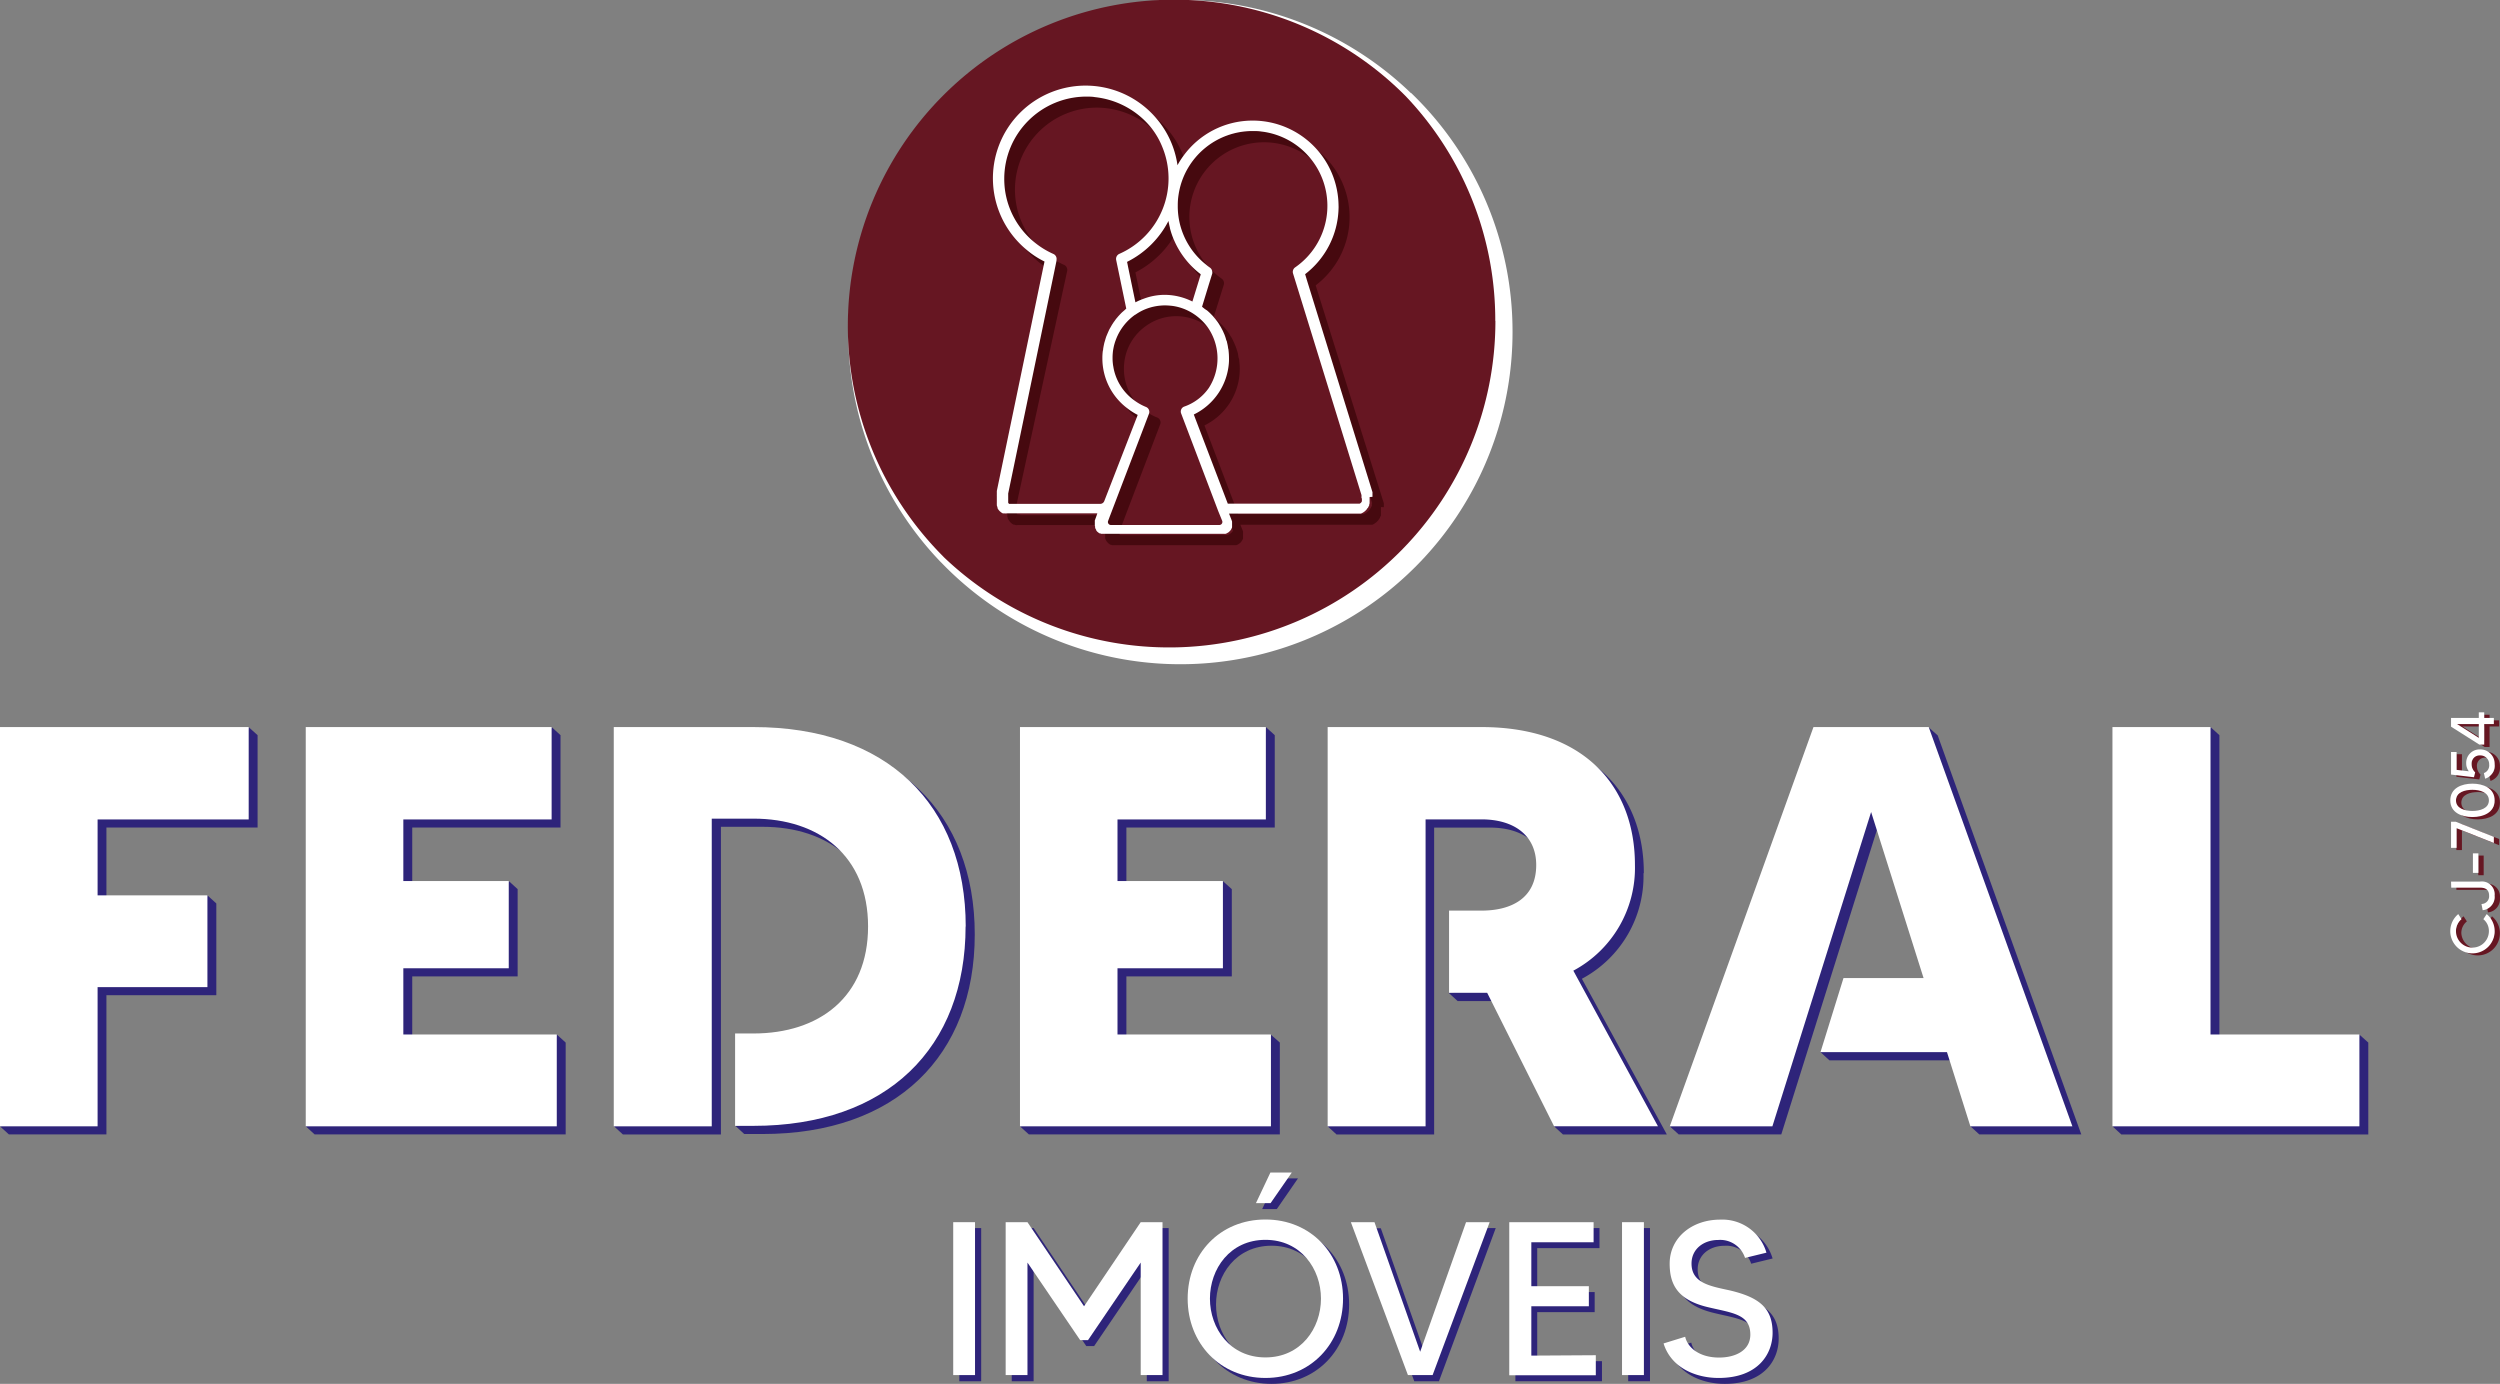
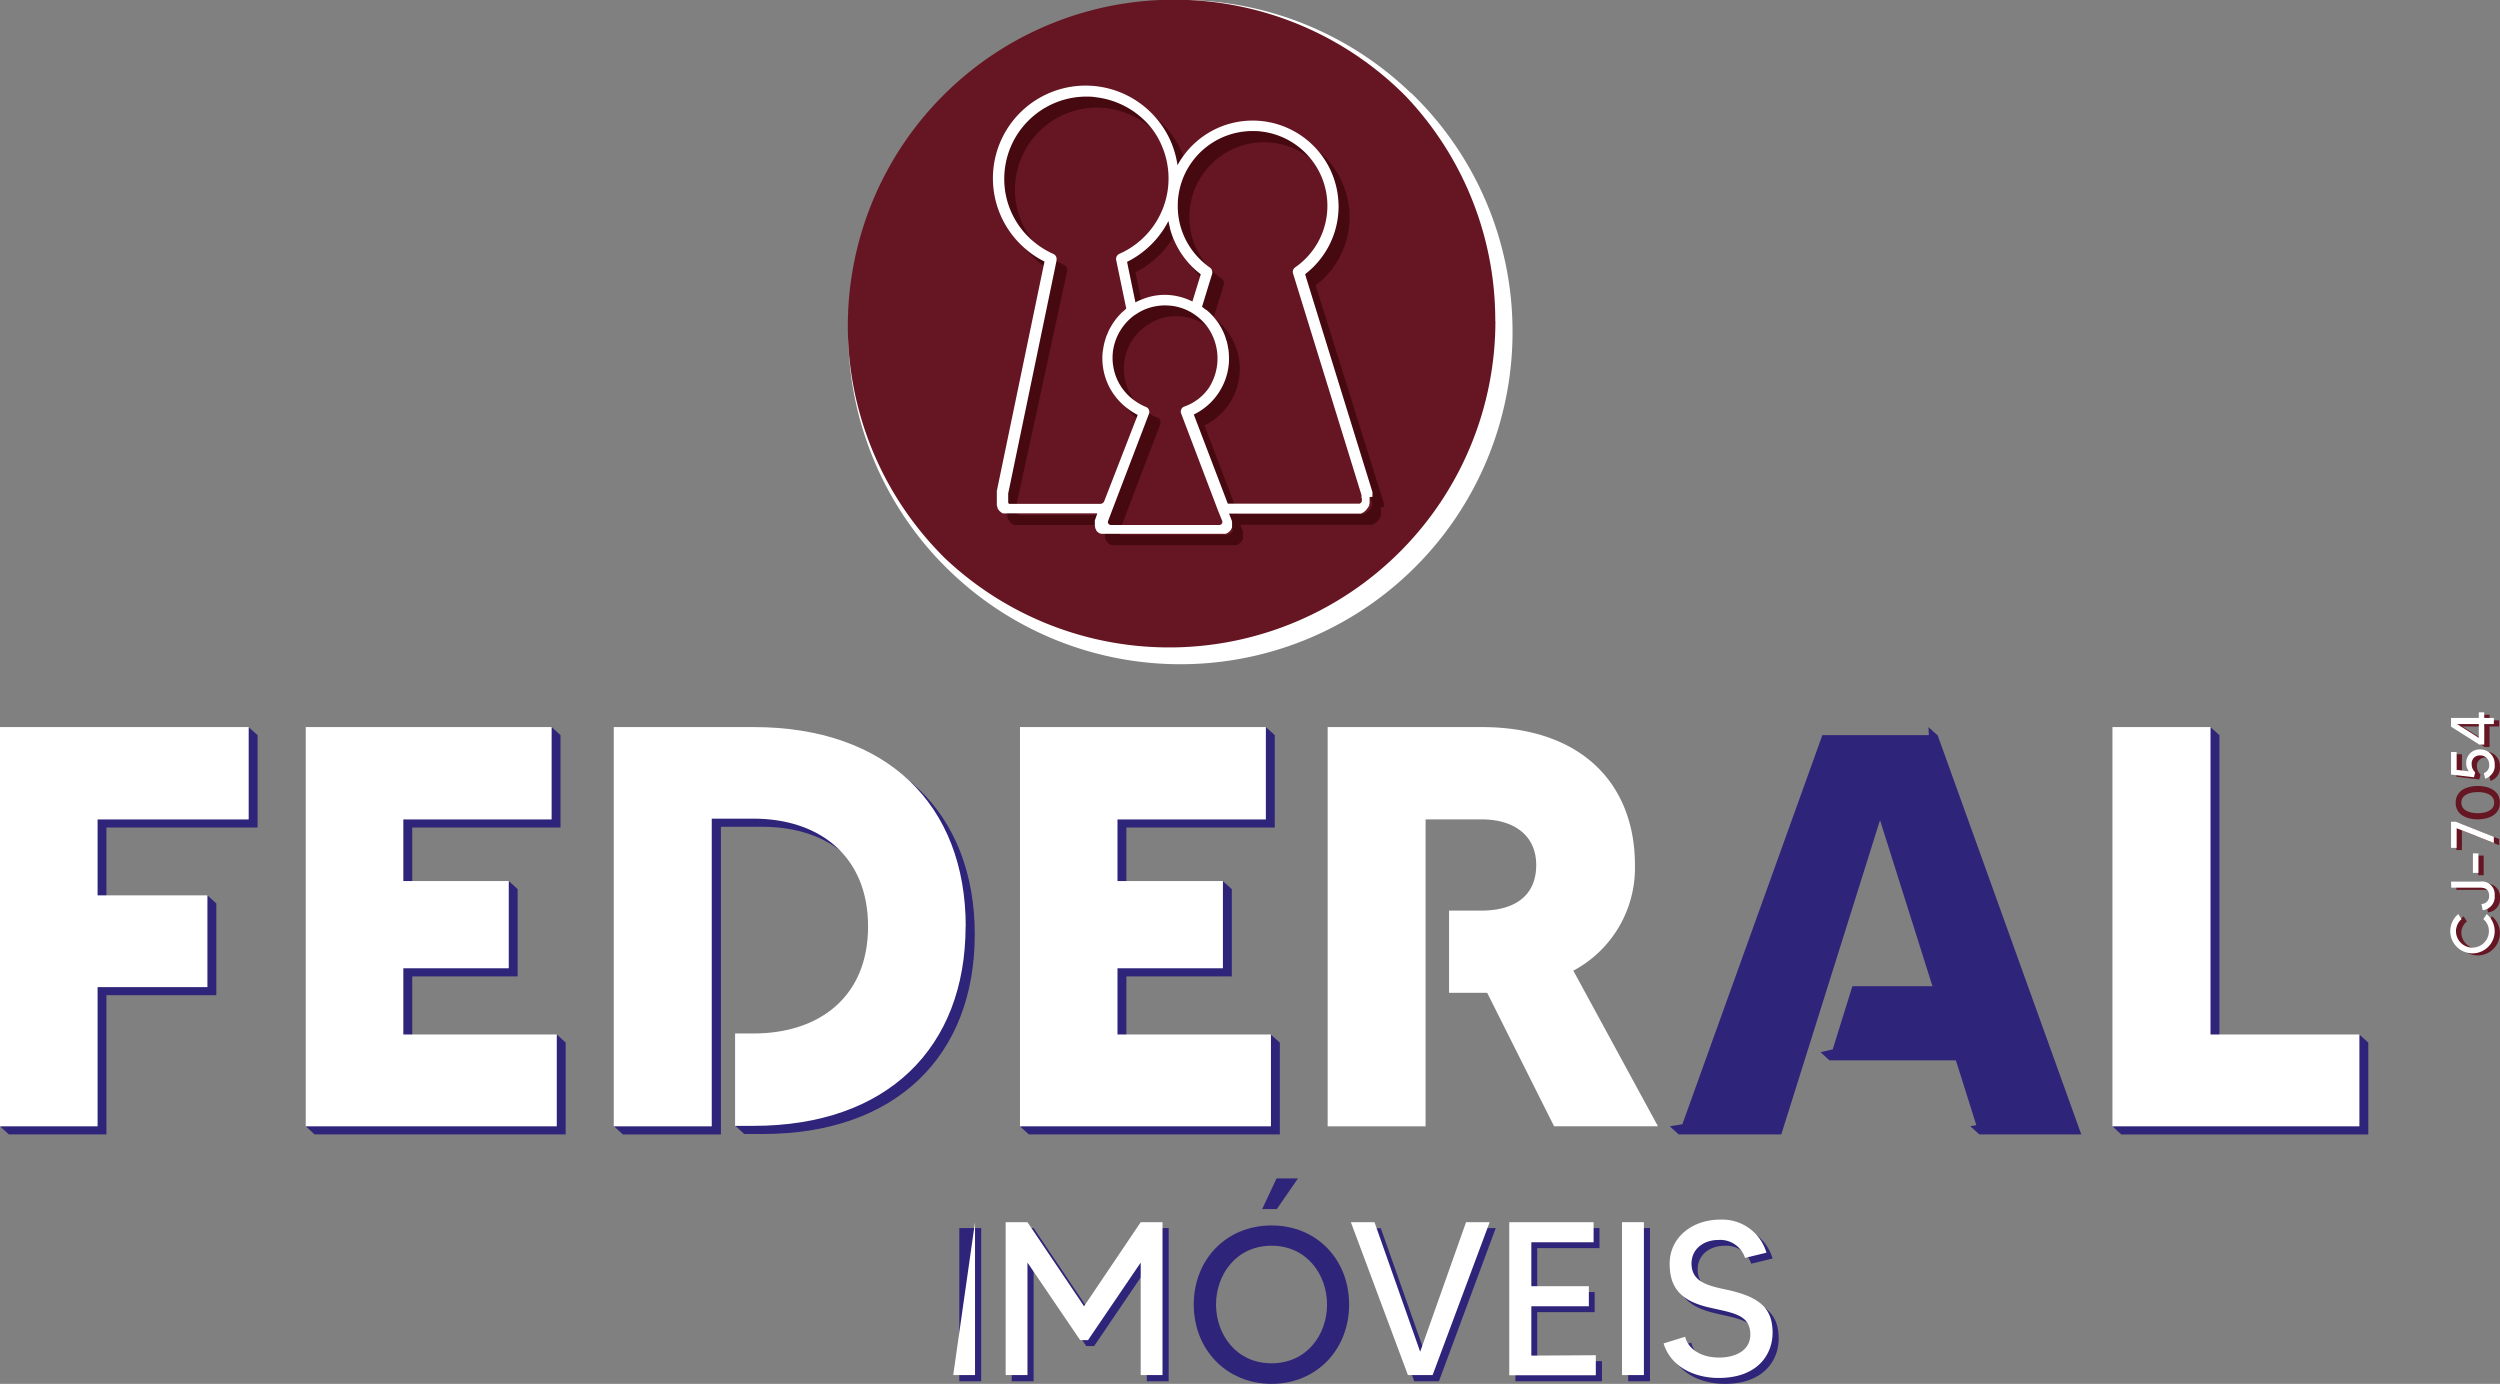
<svg xmlns="http://www.w3.org/2000/svg" viewBox="0 0 373.76 206.89">
  <rect x="0" y="0" width="373.76" height="206.89" fill="#808080" stroke="none" />
  <defs>
    <style>.cls-1{fill:none;}.cls-2{fill:#2e247a;}.cls-3{fill:#fff;}.cls-4{fill:#661622;}.cls-5{clip-path:url(#clip-path);}.cls-6{fill:#46090f;}</style>
    <clipPath id="clip-path" transform="translate(-612.87 -48.5)">
      <rect class="cls-1" width="1599.87" height="900" />
    </clipPath>
  </defs>
  <g id="Camada_2" data-name="Camada 2">
    <g id="Camada_1-2" data-name="Camada 1">
      <path class="cls-2" d="M759.56,232.1V255h-3.27V232.1Z" transform="translate(-612.87 -48.5)" />
      <path class="cls-2" d="M787.59,232.1V255h-3.27V238.14l-7.87,11.6h-1.18l-7.87-11.6V255h-3.27V232.1h3.27l8.46,12.58,8.46-12.58Z" transform="translate(-612.87 -48.5)" />
      <path class="cls-2" d="M814.57,243.53c0,6.7-4.84,11.86-11.6,11.86s-11.63-5.16-11.63-11.86,4.84-11.82,11.63-11.82S814.57,236.83,814.57,243.53Zm-3.3,0c0-4.44-3-8.79-8.3-8.79s-8.3,4.35-8.3,8.79,3,8.79,8.3,8.79S811.27,248,811.27,243.53Zm-4.35-18.85-3.16,4.58h-2.19l2.15-4.58Z" transform="translate(-612.87 -48.5)" />
      <path class="cls-2" d="M836.49,232.1,828,255h-3.69l-8.52-22.87h3.52l6.83,19.37L833,232.1Z" transform="translate(-612.87 -48.5)" />
      <path class="cls-2" d="M852.37,252v3H839.43V232.1H852v3h-9.31v6.57h8.59v3h-8.59V252Z" transform="translate(-612.87 -48.5)" />
      <path class="cls-2" d="M859.55,232.1V255h-3.26V232.1Z" transform="translate(-612.87 -48.5)" />
      <path class="cls-2" d="M878.79,248.63c0,3.2-2.19,6.76-8.07,6.76-3.49,0-7.12-1.57-8.23-5.16l3.23-1c.33,1.5,2,3.1,5.07,3.1,2.48,0,4.67-1.08,4.67-3.43,0-3.1-2.78-3.23-6.4-4.12-4.61-1.11-5.65-3.52-5.65-6.5,0-3.85,3.3-6.56,7.54-6.56a6.87,6.87,0,0,1,6.93,4.93l-3.2.78a3.91,3.91,0,0,0-4-2.68c-2.19,0-4,1.34-4,3.53,0,2.91,2.78,3.37,5.69,4C876.8,243.34,878.79,244.94,878.79,248.63Z" transform="translate(-612.87 -48.5)" />
-       <path class="cls-3" d="M758.64,231.22v22.86h-3.26V231.22Z" transform="translate(-612.87 -48.5)" />
+       <path class="cls-3" d="M758.64,231.22v22.86h-3.26Z" transform="translate(-612.87 -48.5)" />
      <path class="cls-3" d="M786.67,231.22v22.86h-3.26V237.26l-7.88,11.6h-1.17l-7.88-11.6v16.82h-3.26V231.22h3.26l8.46,12.57,8.47-12.57Z" transform="translate(-612.87 -48.5)" />
-       <path class="cls-3" d="M813.66,242.65c0,6.7-4.84,11.86-11.6,11.86s-11.63-5.16-11.63-11.86,4.83-11.83,11.63-11.83S813.66,236,813.66,242.65Zm-3.3,0c0-4.44-3-8.79-8.3-8.79s-8.3,4.35-8.3,8.79,3,8.79,8.3,8.79S810.36,247.09,810.36,242.65ZM806,223.8l-3.17,4.57h-2.19l2.16-4.57Z" transform="translate(-612.87 -48.5)" />
      <path class="cls-3" d="M835.58,231.22l-8.53,22.86h-3.69l-8.53-22.86h3.53l6.83,19.37,6.86-19.37Z" transform="translate(-612.87 -48.5)" />
      <path class="cls-3" d="M851.45,251.11v3H838.51V231.22h12.61v3h-9.31v6.57h8.6v3h-8.6v7.38Z" transform="translate(-612.87 -48.5)" />
      <path class="cls-3" d="M858.64,231.22v22.86h-3.27V231.22Z" transform="translate(-612.87 -48.5)" />
      <path class="cls-3" d="M877.88,247.75c0,3.2-2.19,6.76-8.07,6.76-3.5,0-7.12-1.57-8.23-5.16l3.23-1c.33,1.51,2,3.11,5.07,3.11,2.48,0,4.67-1.08,4.67-3.43,0-3.11-2.78-3.24-6.41-4.12-4.6-1.11-5.65-3.53-5.65-6.5,0-3.85,3.3-6.57,7.55-6.57a6.87,6.87,0,0,1,6.92,4.94l-3.2.78a3.9,3.9,0,0,0-4-2.68c-2.19,0-4,1.34-4,3.53,0,2.91,2.78,3.37,5.68,4C875.89,242.45,877.88,244.06,877.88,247.75Z" transform="translate(-612.87 -48.5)" />
      <path class="cls-4" d="M984.93,186.25l.5-.76a3.31,3.31,0,1,1-4.25,0l.5.76a2.22,2.22,0,0,0-.83,1.78,2.46,2.46,0,0,0,4.91,0A2.22,2.22,0,0,0,984.93,186.25Z" transform="translate(-612.87 -48.5)" />
      <path class="cls-4" d="M980.11,180.63h4.33a1.92,1.92,0,0,1,2.18,2.1,2,2,0,0,1-1.79,2.18l-.17-.93a1.15,1.15,0,0,0,1.1-1.25c0-1-.69-1.19-1.32-1.19h-4.33Z" transform="translate(-612.87 -48.5)" />
      <path class="cls-4" d="M983.38,176.41h.81v2.94h-.81Z" transform="translate(-612.87 -48.5)" />
      <path class="cls-4" d="M980.11,171.68h.69l5.7,2.26v.92l-5.56-2.21v2.94h-.83Z" transform="translate(-612.87 -48.5)" />
      <path class="cls-4" d="M983.3,166c1.61,0,3.32.66,3.32,2.5S984.91,171,983.3,171s-3.3-.65-3.3-2.49S981.7,166,983.3,166Zm0,.92c-1.09,0-2.45.35-2.45,1.58s1.36,1.58,2.45,1.58,2.46-.36,2.46-1.58S984.4,166.91,983.3,166.91Z" transform="translate(-612.87 -48.5)" />
      <path class="cls-4" d="M984.46,160.87a2.13,2.13,0,0,1,2.16,2.24,2.05,2.05,0,0,1-1.41,2.14l-.2-.84a1.23,1.23,0,0,0,.8-1.3,1.31,1.31,0,0,0-1.35-1.34,1.2,1.2,0,0,0-1.28,1.29,1.7,1.7,0,0,0,.54,1.24l-.19.73-3.42-.4v-3.37h.83v2.67l1.83.21a1.93,1.93,0,0,1-.4-1.16A2,2,0,0,1,984.46,160.87Z" transform="translate(-612.87 -48.5)" />
      <path class="cls-4" d="M985.07,155.36v.83h1.43v.92h-1.43v3.07h-.73l-4.23-2.68v-1.31h4.15v-.83Zm-.81,1.75H981l3.26,2.06Z" transform="translate(-612.87 -48.5)" />
      <path class="cls-3" d="M984.14,185.92l.5-.76a3.32,3.32,0,1,1-4.25,0l.49.76a2.27,2.27,0,0,0-.83,1.79,2.46,2.46,0,0,0,4.92,0A2.27,2.27,0,0,0,984.14,185.92Z" transform="translate(-612.87 -48.5)" />
      <path class="cls-3" d="M979.31,180.3h4.33a1.92,1.92,0,0,1,2.19,2.1,2,2,0,0,1-1.79,2.18l-.18-.93A1.15,1.15,0,0,0,985,182.4c0-1-.7-1.19-1.33-1.19h-4.33Z" transform="translate(-612.87 -48.5)" />
      <path class="cls-3" d="M982.58,176.08h.82V179h-.82Z" transform="translate(-612.87 -48.5)" />
      <path class="cls-3" d="M979.31,171.35h.7l5.7,2.26v.92l-5.57-2.21v2.94h-.83Z" transform="translate(-612.87 -48.5)" />
-       <path class="cls-3" d="M982.51,165.66c1.61,0,3.32.66,3.32,2.5s-1.71,2.49-3.32,2.49-3.31-.65-3.31-2.49S980.9,165.66,982.51,165.66Zm0,.92c-1.1,0-2.46.35-2.46,1.58s1.36,1.58,2.46,1.58,2.46-.36,2.46-1.58S983.61,166.58,982.51,166.58Z" transform="translate(-612.87 -48.5)" />
      <path class="cls-3" d="M983.66,160.54a2.14,2.14,0,0,1,2.17,2.24,2.06,2.06,0,0,1-1.42,2.14l-.19-.84a1.22,1.22,0,0,0,.79-1.3,1.3,1.3,0,0,0-1.35-1.34,1.2,1.2,0,0,0-1.28,1.29,1.7,1.7,0,0,0,.54,1.24l-.18.73-3.43-.4v-3.37h.83v2.67l1.83.21a1.92,1.92,0,0,1-.39-1.16A2,2,0,0,1,983.66,160.54Z" transform="translate(-612.87 -48.5)" />
      <path class="cls-3" d="M984.27,155v.83h1.44v.92h-1.44v3.07h-.73l-4.23-2.68v-1.31h4.15V155Zm-.81,1.75h-3.25l3.25,2.06Z" transform="translate(-612.87 -48.5)" />
      <g class="cls-5">
        <path class="cls-2" d="M726.86,158.42H706v58.12l-1.33.35,1.33,1.22h14.65l0-46h6.23c9.8,0,17.14,5.54,17.14,16.12s-7.34,16-17.14,16h-2.74v12.35l-1.33.24,1.33,1.22h2.74c19.95,0,31.72-11.69,31.72-29.84s-11.77-29.85-31.72-29.85" transform="translate(-612.87 -48.5)" />
-         <path class="cls-2" d="M858.63,179.05c0-11.94-7.77-20.63-22.94-20.63h-23v58.13l-1.33.34,1.33,1.22h14.59V172.23h8.36c4.86,0,8.18,2.38,8.18,6.82,0,5.12-3.92,6.82-8.18,6.82h-4.85v10.86l-1.33.21,1.33,1.22h5.7l9.38,18.61-.66.12,1.33,1.22h15.53l-12.7-23.28a17.4,17.4,0,0,0,9.21-15.78" transform="translate(-612.87 -48.5)" />
        <polygon class="cls-2" points="289.62 109.91 289.64 109.9 288.31 108.71 288.37 109.91 272.45 109.91 251.52 168.08 249.64 168.39 250.97 169.6 266.31 169.6 281.07 122.61 288.91 147.44 276.94 147.44 274 156.89 272.17 157.3 273.5 158.52 292.41 158.52 295.47 168.22 294.57 168.37 295.91 169.6 311.16 169.6 289.68 109.91 289.62 109.91" />
        <polygon class="cls-2" points="352.72 154.66 352.6 155.87 331.81 155.87 331.81 109.91 330.48 108.7 330.22 109.91 317.15 109.91 317.15 168.18 315.82 168.39 317.15 169.61 354.07 169.61 354.07 155.87 352.72 154.66" />
        <polygon class="cls-2" points="189.75 155.87 168.4 155.87 168.4 145.98 184.16 145.98 184.16 132.93 182.81 131.72 182.6 132.93 168.4 132.93 168.4 123.72 190.58 123.72 190.58 109.91 189.25 108.7 189.12 109.91 153.82 109.91 153.82 168.19 152.49 168.39 153.82 169.6 191.34 169.6 191.34 155.87 189.98 154.67 189.75 155.87" />
        <polygon class="cls-2" points="82.97 155.87 61.63 155.87 61.63 145.98 77.39 145.98 77.39 132.93 76.06 131.72 75.73 132.93 61.63 132.93 61.63 123.72 83.8 123.72 83.8 109.91 82.47 108.7 82.08 109.91 47.04 109.91 47.04 167.94 45.71 168.39 47.04 169.6 84.57 169.6 84.57 155.87 83.24 154.66 82.97 155.87" />
        <polygon class="cls-2" points="36.95 109.91 1.33 109.91 1.33 168.17 0 168.39 1.33 169.6 15.91 169.6 15.91 148.79 32.34 148.79 32.34 135.07 31.01 133.86 30.76 135.07 15.91 135.07 15.91 123.72 38.51 123.72 38.51 109.91 37.16 108.7 36.95 109.91" />
        <polygon class="cls-3" points="37.18 122.51 37.18 108.7 0 108.7 0 168.39 14.59 168.39 14.59 147.58 31.01 147.58 31.01 133.86 14.59 133.86 14.59 122.51 37.18 122.51" />
        <polygon class="cls-3" points="60.3 154.66 60.3 144.76 76.06 144.76 76.06 131.72 60.3 131.72 60.3 122.51 82.47 122.51 82.47 108.7 45.71 108.7 45.71 168.39 83.24 168.39 83.24 154.66 60.3 154.66" />
        <path class="cls-3" d="M757.25,187.05c0-18.26-11.77-29.85-31.72-29.85h-20.9v59.69h14.65l0-46h6.23c9.8,0,17.14,5.55,17.14,16.12s-7.34,16-17.14,16h-2.74v13.81h2.74c20,0,31.72-11.68,31.72-29.84" transform="translate(-612.87 -48.5)" />
        <polygon class="cls-3" points="167.07 154.66 167.07 144.76 182.83 144.76 182.83 131.72 167.07 131.72 167.07 122.51 189.25 122.51 189.25 108.7 152.49 108.7 152.49 168.39 190.01 168.39 190.01 154.66 167.07 154.66" />
        <path class="cls-3" d="M848.09,193.62a17.41,17.41,0,0,0,9.21-15.79c0-11.94-7.77-20.63-22.94-20.63h-23v59.69H826V171h8.36c4.86,0,8.18,2.39,8.18,6.82,0,5.12-3.92,6.82-8.18,6.82h-4.85v12.29h5.7l10,19.95h15.53Z" transform="translate(-612.87 -48.5)" />
-         <polygon class="cls-3" points="288.35 108.7 271.12 108.7 249.64 168.39 264.98 168.39 279.74 121.4 287.58 146.22 275.61 146.22 272.17 157.3 291.08 157.3 294.58 168.39 309.83 168.39 288.35 108.7" />
        <polygon class="cls-3" points="330.48 154.66 330.48 108.7 315.82 108.7 315.82 168.39 352.74 168.39 352.74 154.66 330.48 154.66" />
        <path class="cls-3" d="M839,98.15a49.65,49.65,0,0,1-85.39,34.47c-.08-.07-.14-.14-.21-.21a49.65,49.65,0,0,1,70.4-70l.05,0A49.45,49.45,0,0,1,839,98.15" transform="translate(-612.87 -48.5)" />
        <path class="cls-4" d="M836.44,96.5A48.78,48.78,0,0,1,754,131.82l-.2-.21A48.77,48.77,0,0,1,823,62.85l0,0a48.56,48.56,0,0,1,13.42,33.6" transform="translate(-612.87 -48.5)" />
        <path class="cls-6" d="M819.76,124.33l0-.3,0-.14s0-.11,0-.14L809.57,91.16a12.8,12.8,0,0,0-7.62-23h-.53c-.4,0-.81-.07-1.23-.07h-.13a11.19,11.19,0,0,0-9.67,5.67,13.6,13.6,0,0,0-.61-2,14,14,0,0,0-4-5.56A13.85,13.85,0,0,0,776.82,63h-.36c-.42-.05-.84-.07-1.26-.08h-.08a12.3,12.3,0,0,0-12.21,12.27,13.17,13.17,0,0,0,.09,1.55v.12a13.82,13.82,0,0,0,3.32,9,13.5,13.5,0,0,0,2.57,2.37,12.76,12.76,0,0,0,1.47.89l-6.89,33.13,0,.13v.65l0,.1,0,.13,0,.12,0,.14,0,.11h0l0,.13a.36.36,0,0,1,0,.11v.15s0,.12,0,.13v.57a.89.89,0,0,0,0,.15V125l0,.14s0,.11,0,.12,0,.14,0,.15h0a.92.92,0,0,1,0,.09l0,.14a.56.56,0,0,0,0,.12l.06.13s0,.09,0,.11l.06.11s.06.09.06.11l.08.11.07.1.08.1.09.1.11.1.09.07.12.08.12.06a.5.5,0,0,0,.15,0,.53.53,0,0,0,.14.06,1.73,1.73,0,0,0,.32,0h13.53l-.4,1s0,.15-.05.17,0,.1,0,.12a.31.31,0,0,0,0,.11v.06a.28.28,0,0,0,0,.11,1.13,1.13,0,0,0,0,.18,1.29,1.29,0,0,0,0,.19s0,.16.06.2l.08.17s.07.11.08.14l.07.07a.63.63,0,0,0,.11.13l.07.07a1.5,1.5,0,0,0,.13.11l.17.11.1,0,.16.07.12,0,.18,0h18l.17,0,.11,0a1.23,1.23,0,0,1,.18-.08l.16-.09.15-.11.13-.11.13-.15.09-.14.09-.16a1.34,1.34,0,0,0,.07-.18l0-.17s0-.14,0-.16v-.24s0-.15,0-.18a.17.17,0,0,0,0-.1l0-.19-.4-1h19l.3,0,.13,0,.16,0,.14,0,.14-.06.12-.07.11-.07.12-.09.11-.08s.1-.09.1-.1l.09-.09.09-.1.09-.13.07-.1.12-.21c0-.05,0-.1.07-.16a.52.52,0,0,0,.06-.13.56.56,0,0,0,0-.12s0-.13,0-.14,0-.12,0-.13l0-.14a.68.68,0,0,1,0-.14s0-.15,0-.16v-.29s0-.11,0-.13m-27.21-30,.24.2.18.14-.15.51a9.34,9.34,0,0,0-4.09-1l-.55,0a8.62,8.62,0,0,0-1.14-.08,8,8,0,0,0-2.88.54l-.32-1.57-.79-3.83a14.36,14.36,0,0,0,6.19-6.13,12.84,12.84,0,0,0,2.8,6l.3.35a13.86,13.86,0,0,0,1.29,1.25Zm-27.18,31.08h0s-.05-.09-.06-.1,0-.11,0-.12,0-.13,0-.14l0-.12,0-.11v-.11s0-.14,0-.14v-.39s0-.11,0-.12l0-.13,0-.12L772.42,89a.82.82,0,0,0-.49-.91,11,11,0,0,1-1.23-.64,11.82,11.82,0,0,1-3.23-2.73,12.26,12.26,0,0,1,9.35-20.13h.09a12.62,12.62,0,0,1,7.84,2.83,11.33,11.33,0,0,1,3.48,4.7,12.61,12.61,0,0,1,.91,5,10.4,10.4,0,0,0-.2,2,11.71,11.71,0,0,1-1.18,3.38c-.09-.33-.16-.66-.22-1a13.93,13.93,0,0,1-6.19,6.12l.15.74a.74.74,0,0,0-.15.64l1.34,6.49-.18.1a8,8,0,0,0-2.82,3.66,7.75,7.75,0,0,0-.5,2.75,6.88,6.88,0,0,0,.11,1.29c0,.13,0,.26,0,.39a9.41,9.41,0,0,0,2,5.82,8.18,8.18,0,0,0,1.4,1.42,7.74,7.74,0,0,0,1.36,1l-5.19,13.59H765.41s0,0,0-.06m31.81,2.39,0,0-.1.14-.13.14-.13.12-.15.1-.17.1-.18.06-.11,0-.17,0-.2,0H780.35a.46.46,0,0,1-.14-.51l.41-1.06,5.71-15a.79.79,0,0,0-.43-1,7.51,7.51,0,0,1-1.27-.63,7.78,7.78,0,0,1-3.73-6.68,8,8,0,0,1,.49-2.76,7.82,7.82,0,0,1,2.82-3.64,7.73,7.73,0,0,1,4.52-1.45,7.85,7.85,0,0,1,4.14,1.19l.48.32s0,0,0,0a7.71,7.71,0,0,1,3.11,5.07,9.34,9.34,0,0,1-5.26,8l.22.59a.8.8,0,0,0-.3,1l5.55,14.56.5,1.22Zm20.76-4a.56.56,0,0,0,0,.12,1.12,1.12,0,0,0,0,.13c0,.07-.06.11-.08.16s-.09.18-.11.22-.07.09-.08.09a.73.73,0,0,1-.09.13.7.7,0,0,0-.08.1l-.19.19a.87.87,0,0,0-.11.09l-.12.08-.12.08-.13.06-.14.07-.13,0-.17,0a.34.34,0,0,0-.12,0l-.29,0H798l-.62-1.61-4.44-11.65a9.39,9.39,0,0,0,5.28-8.47,9.11,9.11,0,0,0-.08-1.18c0-.13,0-.26-.06-.38s-.09-.51-.15-.77-.09-.29-.13-.43-.14-.45-.23-.66-.13-.3-.19-.44-.18-.41-.28-.6-.17-.29-.26-.43-.22-.37-.34-.55l-.31-.41c-.14-.16-.27-.33-.42-.48a4.21,4.21,0,0,0-.36-.37c-.15-.15-.3-.3-.46-.44l-.42-.34,0,0v0c-.07,0-.13-.11-.21-.16l0-.06,1.52-4.88a.84.84,0,0,0-.34-.9,11.85,11.85,0,0,1-2.3-2.15,11.17,11.17,0,0,1,8.62-18.23h.13a11.22,11.22,0,0,1,11,9.75,12.77,12.77,0,0,1-5,9.93l.23.77a.79.79,0,0,0-.24.83l10.07,32.65Z" transform="translate(-612.87 -48.5)" />
        <path class="cls-3" d="M818.06,122.78v-.12l0-.3s0-.14,0-.15a.61.61,0,0,0,0-.13l-9.84-31.82-.23-.77a12.77,12.77,0,0,0,5-9.93,1.93,1.93,0,0,0,0-.24,12.84,12.84,0,0,0-12.66-12.79H800a12.77,12.77,0,0,0-10.21,5.28,11.66,11.66,0,0,0-.88,1.39,13.71,13.71,0,0,0-3.16-7,13.86,13.86,0,1,0-19.42,19.63,12.84,12.84,0,0,0,2.7,1.77l-.13.6-7,33.7,0,.16s0,.1,0,.12v.15s0,.12,0,.13a.71.71,0,0,0,0,.15v.41s0,.15,0,.16v.12l0,.14s0,.1,0,.11,0,.14,0,.14a.53.53,0,0,0,0,.12l0,.14s0,.11,0,.12l.06.13a.41.41,0,0,0,0,.09l.06.13s0,.09,0,.1l.08.12.06.09.1.11a.41.41,0,0,0,.09.1l.1.08.1.09.12.07a.63.63,0,0,0,.12.07.37.37,0,0,0,.15,0,.29.29,0,0,0,.14,0,.81.81,0,0,0,.31,0h13.52l0,.06-.36,1a1.09,1.09,0,0,0,0,.17s0,.09,0,.1,0,.09,0,.11,0,.16,0,.17v.09a.49.49,0,0,1,0,.11,1.33,1.33,0,0,0,.05.19,1.8,1.8,0,0,0,0,.19,1.29,1.29,0,0,0,.09.16,1,1,0,0,0,.08.15l0,.08a1.42,1.42,0,0,1,.12.13.32.32,0,0,0,.07.06l.13.11.18.12.09,0,.16.06.12,0,.17,0,.21,0h17.57l.2,0,.17,0a.28.28,0,0,0,.11,0l.18-.06.17-.1.16-.1.12-.12.13-.14.1-.14,0,0h0a.54.54,0,0,1,.06-.13,1.42,1.42,0,0,0,.08-.18l0-.18s0-.13,0-.17,0-.08,0-.1v-.13s0-.14,0-.17a.65.65,0,0,1,0-.11l-.06-.19-.39-1h19l.29,0a.33.33,0,0,1,.13,0l.16,0,.14,0,.13-.07.13-.06.12-.08.12-.08a.87.87,0,0,1,.11-.09l.19-.19a.41.41,0,0,1,.09-.1s0-.07.08-.13.07-.09.08-.09.05-.09.11-.22a1.19,1.19,0,0,0,.08-.16,1.12,1.12,0,0,1,0-.13.31.31,0,0,1,.05-.12v0a.23.23,0,0,0,0-.09s0-.12,0-.13l0-.15a.59.59,0,0,0,0-.13s0-.15,0-.16,0-.12,0-.14v-.16Zm-30.3-40.25a11.52,11.52,0,0,0,.69,2,12.79,12.79,0,0,0,3.59,4.7l.33.26,0,.09-1.23,4a9.32,9.32,0,0,0-4.08-1,8.89,8.89,0,0,0-3.2.58,9.11,9.11,0,0,0-1.24.54l-1.1-5.31-.15-.74a13.93,13.93,0,0,0,6.19-6.12c.06.34.13.67.22,1m-9.82,40.89a.65.65,0,0,1-.59.41H763.72s-.05-.08-.06-.08l-.06-.09h0l0-.11,0-.14,0-.12,0-.13,0-.1v-.65l0-.13,6.88-33.13.34-1.66,0-.12a.81.81,0,0,0-.48-.91,12.41,12.41,0,0,1-2.77-1.7,12.21,12.21,0,0,1-4.47-8,13.17,13.17,0,0,1-.09-1.55,12.3,12.3,0,0,1,12.21-12.27h.08c.42,0,.84,0,1.26.08a12.55,12.55,0,0,1,8.3,4.43,11.63,11.63,0,0,1,1.77,3,12.32,12.32,0,0,1-6.41,16,.83.83,0,0,0-.48.91l1.51,7.28c-.08.06-.16.15-.24.22l-.37.32c-.15.14-.29.29-.43.44s-.22.24-.32.37a3.41,3.41,0,0,0-.37.48,3.6,3.6,0,0,0-.28.4,5.48,5.48,0,0,0-.31.52q-.12.19-.24.42l-.25.57-.18.43c-.07.2-.13.41-.19.62s-.09.28-.12.42-.1.47-.14.72,0,.23-.06.36a8,8,0,0,0-.07,1.1,9.34,9.34,0,0,0,3.71,7.5,9.59,9.59,0,0,0,1.57,1l-.17.45Zm17.2,3.57-14.52,0h-1.68a.45.45,0,0,1-.42-.62l.34-.91,5.19-13.59.58-1.52v0a.79.79,0,0,0-.43-1,7.83,7.83,0,0,1-1.78-1,7.73,7.73,0,0,1-3.13-5.06,6.88,6.88,0,0,1-.11-1.29,7.54,7.54,0,0,1,.51-2.75,8,8,0,0,1,2.81-3.66l.18-.1a7.27,7.27,0,0,1,1.48-.79,7.91,7.91,0,0,1,2.87-.54,8.89,8.89,0,0,1,1.15.08,7.65,7.65,0,0,1,3,1.11,8.09,8.09,0,0,1,2.17,2s0,0,0,0a8.14,8.14,0,0,1,.23,9.14,7.47,7.47,0,0,1-3.72,2.81.79.79,0,0,0-.43,1L795,124.91l.59,1.45a.46.46,0,0,1-.43.63m21.32-4,0,.13s0,.11,0,.12l0,.1a.54.54,0,0,0,0,.11s-.07.11-.07.12l-.07.09-.1.08-.09.06-18.67,0h-1.05l-4.86-12.74-.22-.59a9.34,9.34,0,0,0,5.26-8c0-.14,0-.29,0-.43a11.14,11.14,0,0,0-.07-1.17c0-.13-.06-.26-.07-.39a6,6,0,0,0-.15-.76c0-.15-.09-.29-.14-.44a5.6,5.6,0,0,0-.21-.66c-.05-.15-.13-.3-.19-.45s-.19-.39-.29-.58a4.41,4.41,0,0,0-.25-.43,5.77,5.77,0,0,0-.35-.55l-.3-.39v0c-.06-.07-.12-.15-.19-.22a3.2,3.2,0,0,0-.22-.27l-.37-.38c-.15-.15-.31-.29-.47-.43L793,94.7l-.17-.14c-.09-.06-.17-.14-.25-.2l1.08-3.53.44-1.41a.84.84,0,0,0,0-.35.81.81,0,0,0-.34-.56,7.05,7.05,0,0,1-.61-.47,11.13,11.13,0,0,1-4.2-8.72v-.17a10.4,10.4,0,0,1,.2-2,11.18,11.18,0,0,1,10.92-9.06h.13c.42,0,.83,0,1.24.07a11.19,11.19,0,0,1,5.08,20.3.82.82,0,0,0-.34.91l10.24,33.15a1,1,0,0,0,0,.12s0,.13,0,.14V123Z" transform="translate(-612.87 -48.5)" />
      </g>
    </g>
  </g>
</svg>